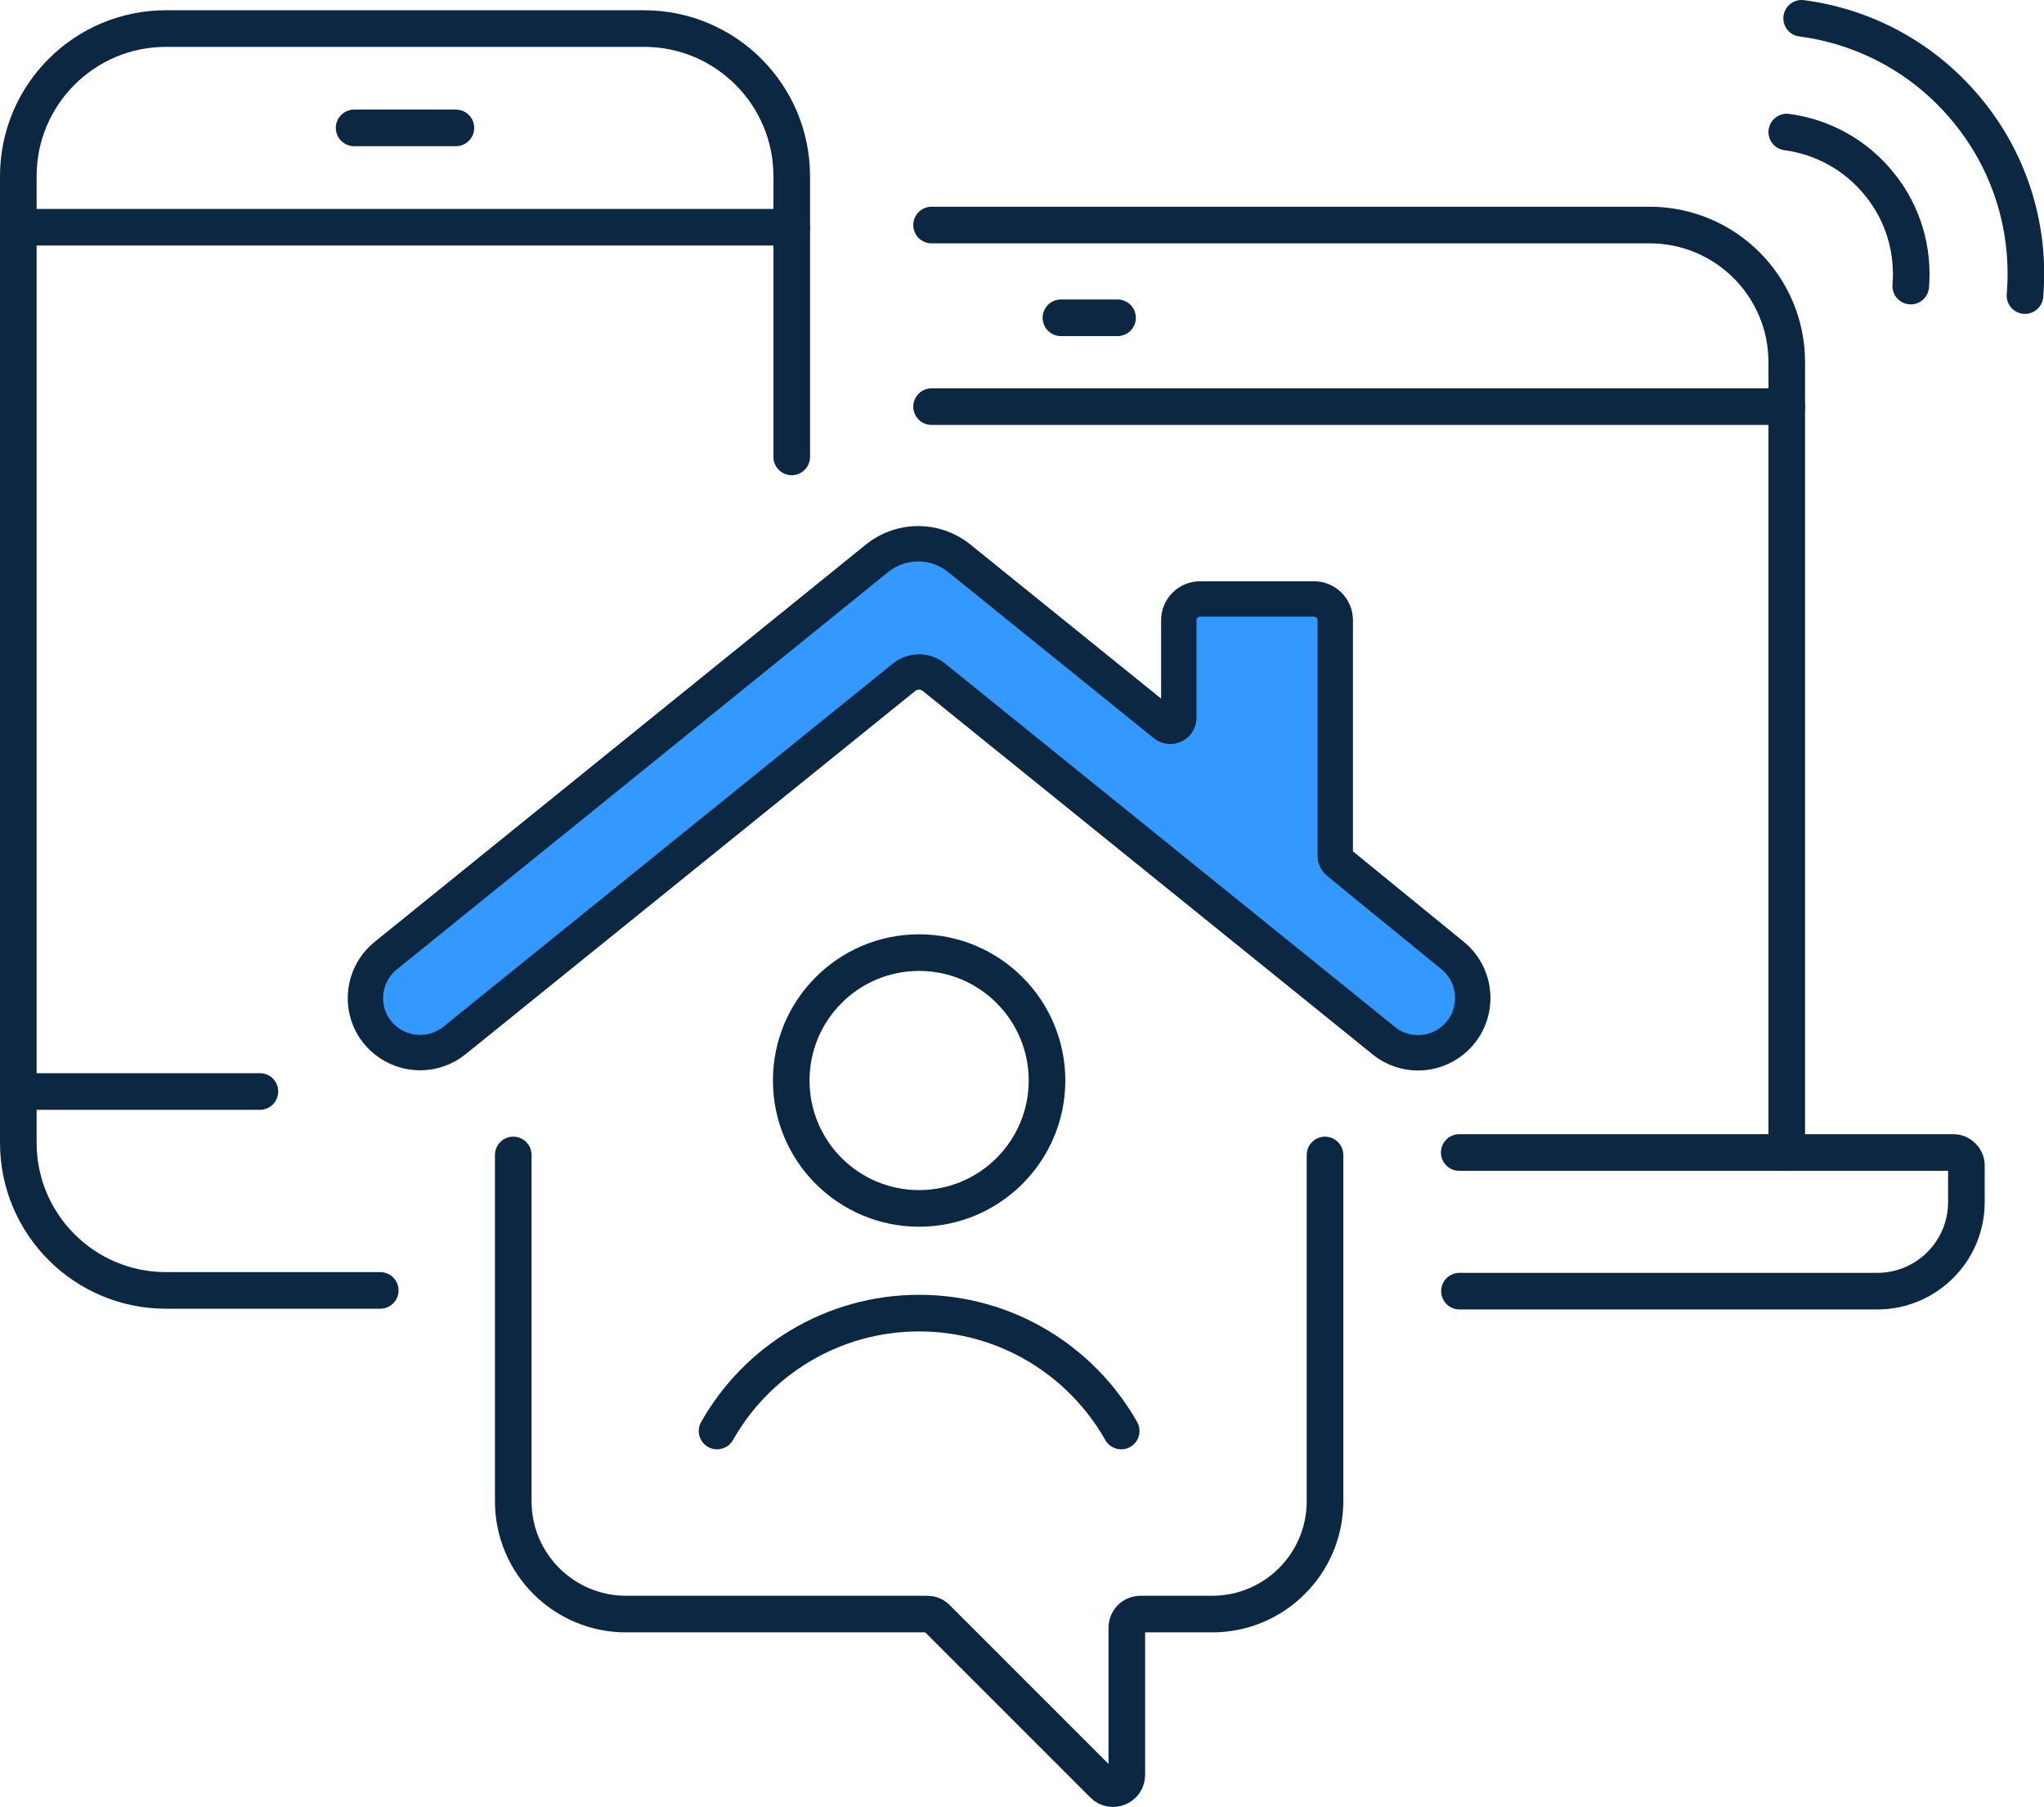
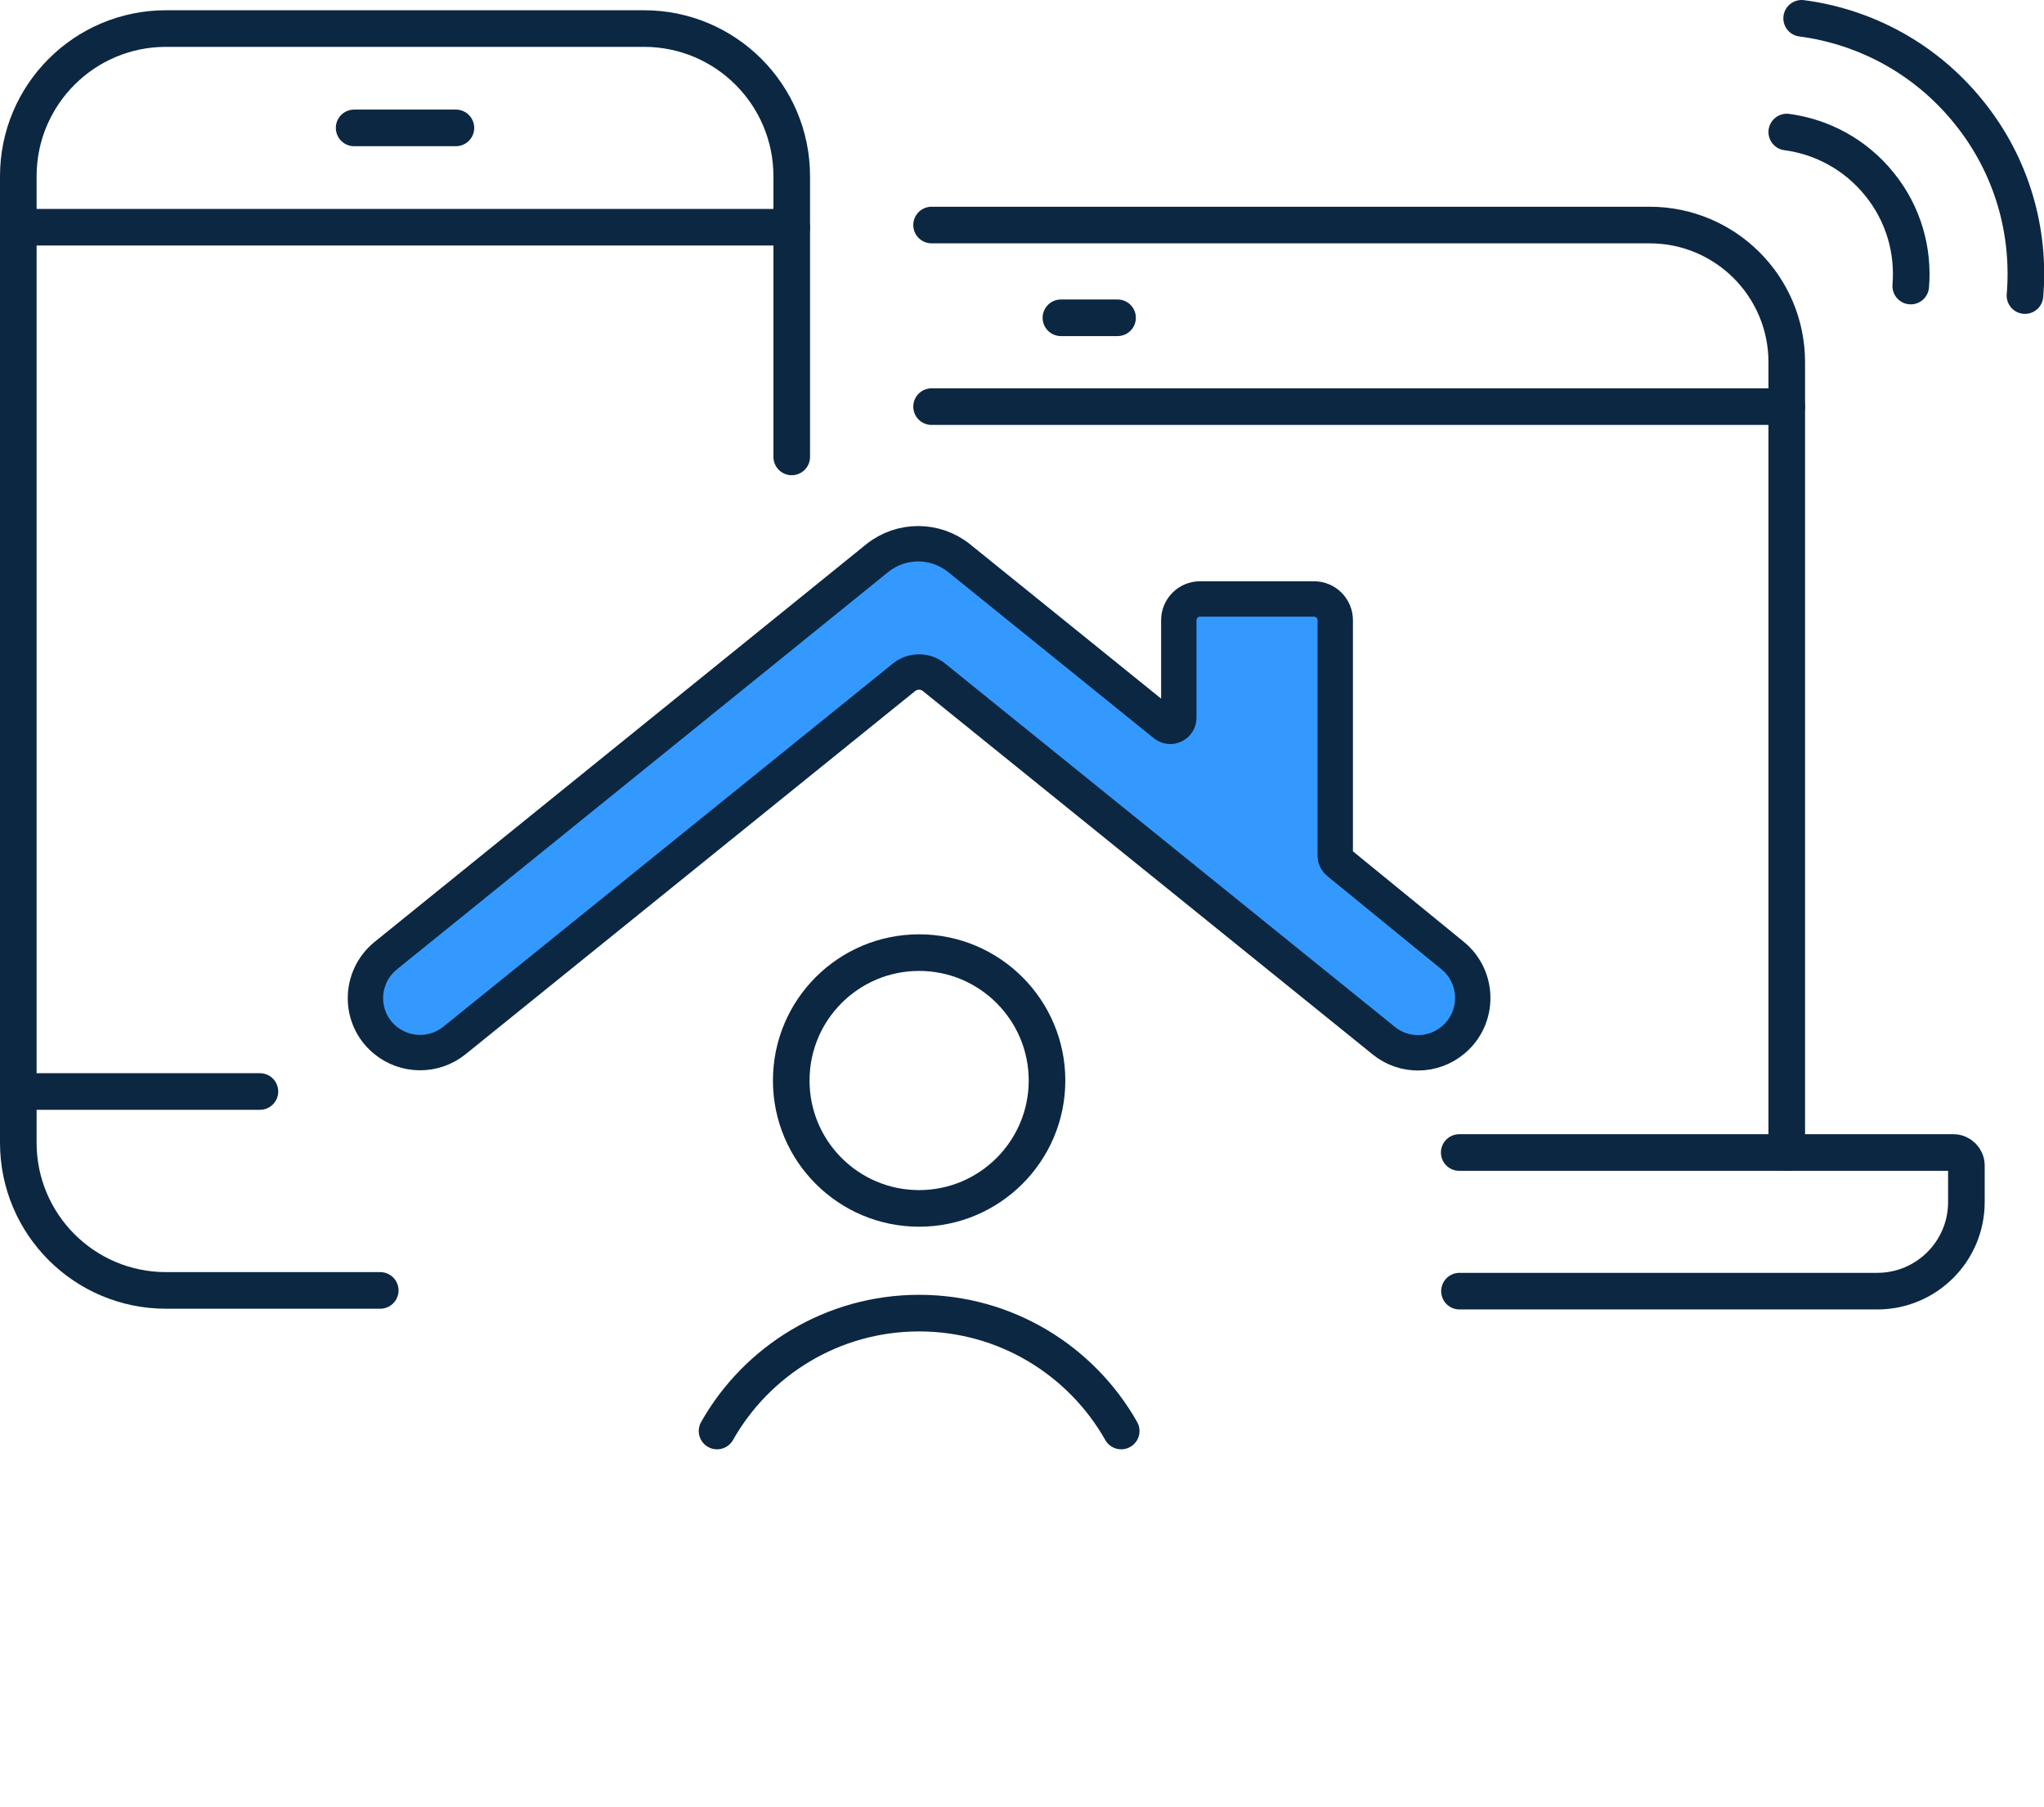
<svg xmlns="http://www.w3.org/2000/svg" id="Layer_2" viewBox="0 0 83.75 74.04">
  <defs>
    <style>.cls-1{fill:none;stroke-width:1.5px;}.cls-1,.cls-2{stroke:#0c2742;stroke-linecap:round;stroke-linejoin:round;}.cls-2{fill:#39f;stroke-width:1.45px;}</style>
  </defs>
  <g id="Layer_1-2">
    <g>
      <path class="cls-1" d="M38.17,9.22h29.42c3.1,0,5.62,2.51,5.62,5.62V47.22" />
      <path class="cls-1" d="M59.79,47.22h20.25c.29,0,.53,.24,.53,.53v1.5c0,2.02-1.64,3.65-3.65,3.65h-17.12" />
      <line class="cls-1" x1="43.47" y1="13.02" x2="45.79" y2="13.02" />
      <line class="cls-1" x1="38.17" y1="16.66" x2="73.21" y2="16.66" />
      <path class="cls-1" d="M32.44,18.72V7.22c0-3.34-2.71-6.05-6.05-6.05H6.8C3.46,1.17,.75,3.88,.75,7.22V46.82c0,3.34,2.71,6.05,6.05,6.05H15.58" />
      <line class="cls-1" x1=".75" y1="9.31" x2="32.44" y2="9.31" />
      <line class="cls-1" x1="14.51" y1="5.24" x2="18.68" y2="5.24" />
      <line class="cls-1" x1=".75" y1="44.72" x2="10.65" y2="44.72" />
      <path class="cls-1" d="M78.29,11.72c.12-1.45-.29-2.95-1.28-4.17-.98-1.22-2.36-1.95-3.8-2.14" />
      <path class="cls-1" d="M82.97,12.11c.22-2.61-.52-5.31-2.3-7.51-1.77-2.2-4.25-3.51-6.85-3.85" />
-       <path class="cls-1" d="M54.29,47.32v14.19c0,2.55-2.07,4.62-4.62,4.62h-2.94c-.31,0-.56,.25-.56,.56v6.03c0,.5-.61,.75-.96,.4l-6.83-6.83c-.11-.11-.25-.16-.4-.16h-12.33c-2.55,0-4.62-2.07-4.62-4.62v-14.19" />
      <path class="cls-2" d="M56.69,42.63l-18.42-14.88c-.36-.29-.87-.29-1.23,0l-18.42,14.88c-.83,.67-2.02,.66-2.84-.02h0c-1.09-.9-1.07-2.57,.03-3.46l16.67-13.48,3.46-2.8c.98-.79,2.38-.79,3.36,0l8.43,6.81c.23,.19,.57,.02,.57-.27v-4c0-.48,.39-.87,.87-.87h4.67c.48,0,.87,.39,.87,.87v9.65c0,.11,.05,.21,.13,.27l4.68,3.82c1.09,.89,1.1,2.56,.02,3.46h0c-.82,.69-2.01,.7-2.84,.03Z" />
      <path class="cls-1" d="M37.66,49.51c-2.89,0-5.24-2.34-5.24-5.24s2.35-5.24,5.24-5.24,5.24,2.35,5.24,5.24-2.35,5.24-5.24,5.24Z" />
      <path class="cls-1" d="M29.38,58.63c1.63-2.88,4.73-4.83,8.28-4.83h0c3.55,0,6.65,1.95,8.28,4.83" />
    </g>
  </g>
</svg>